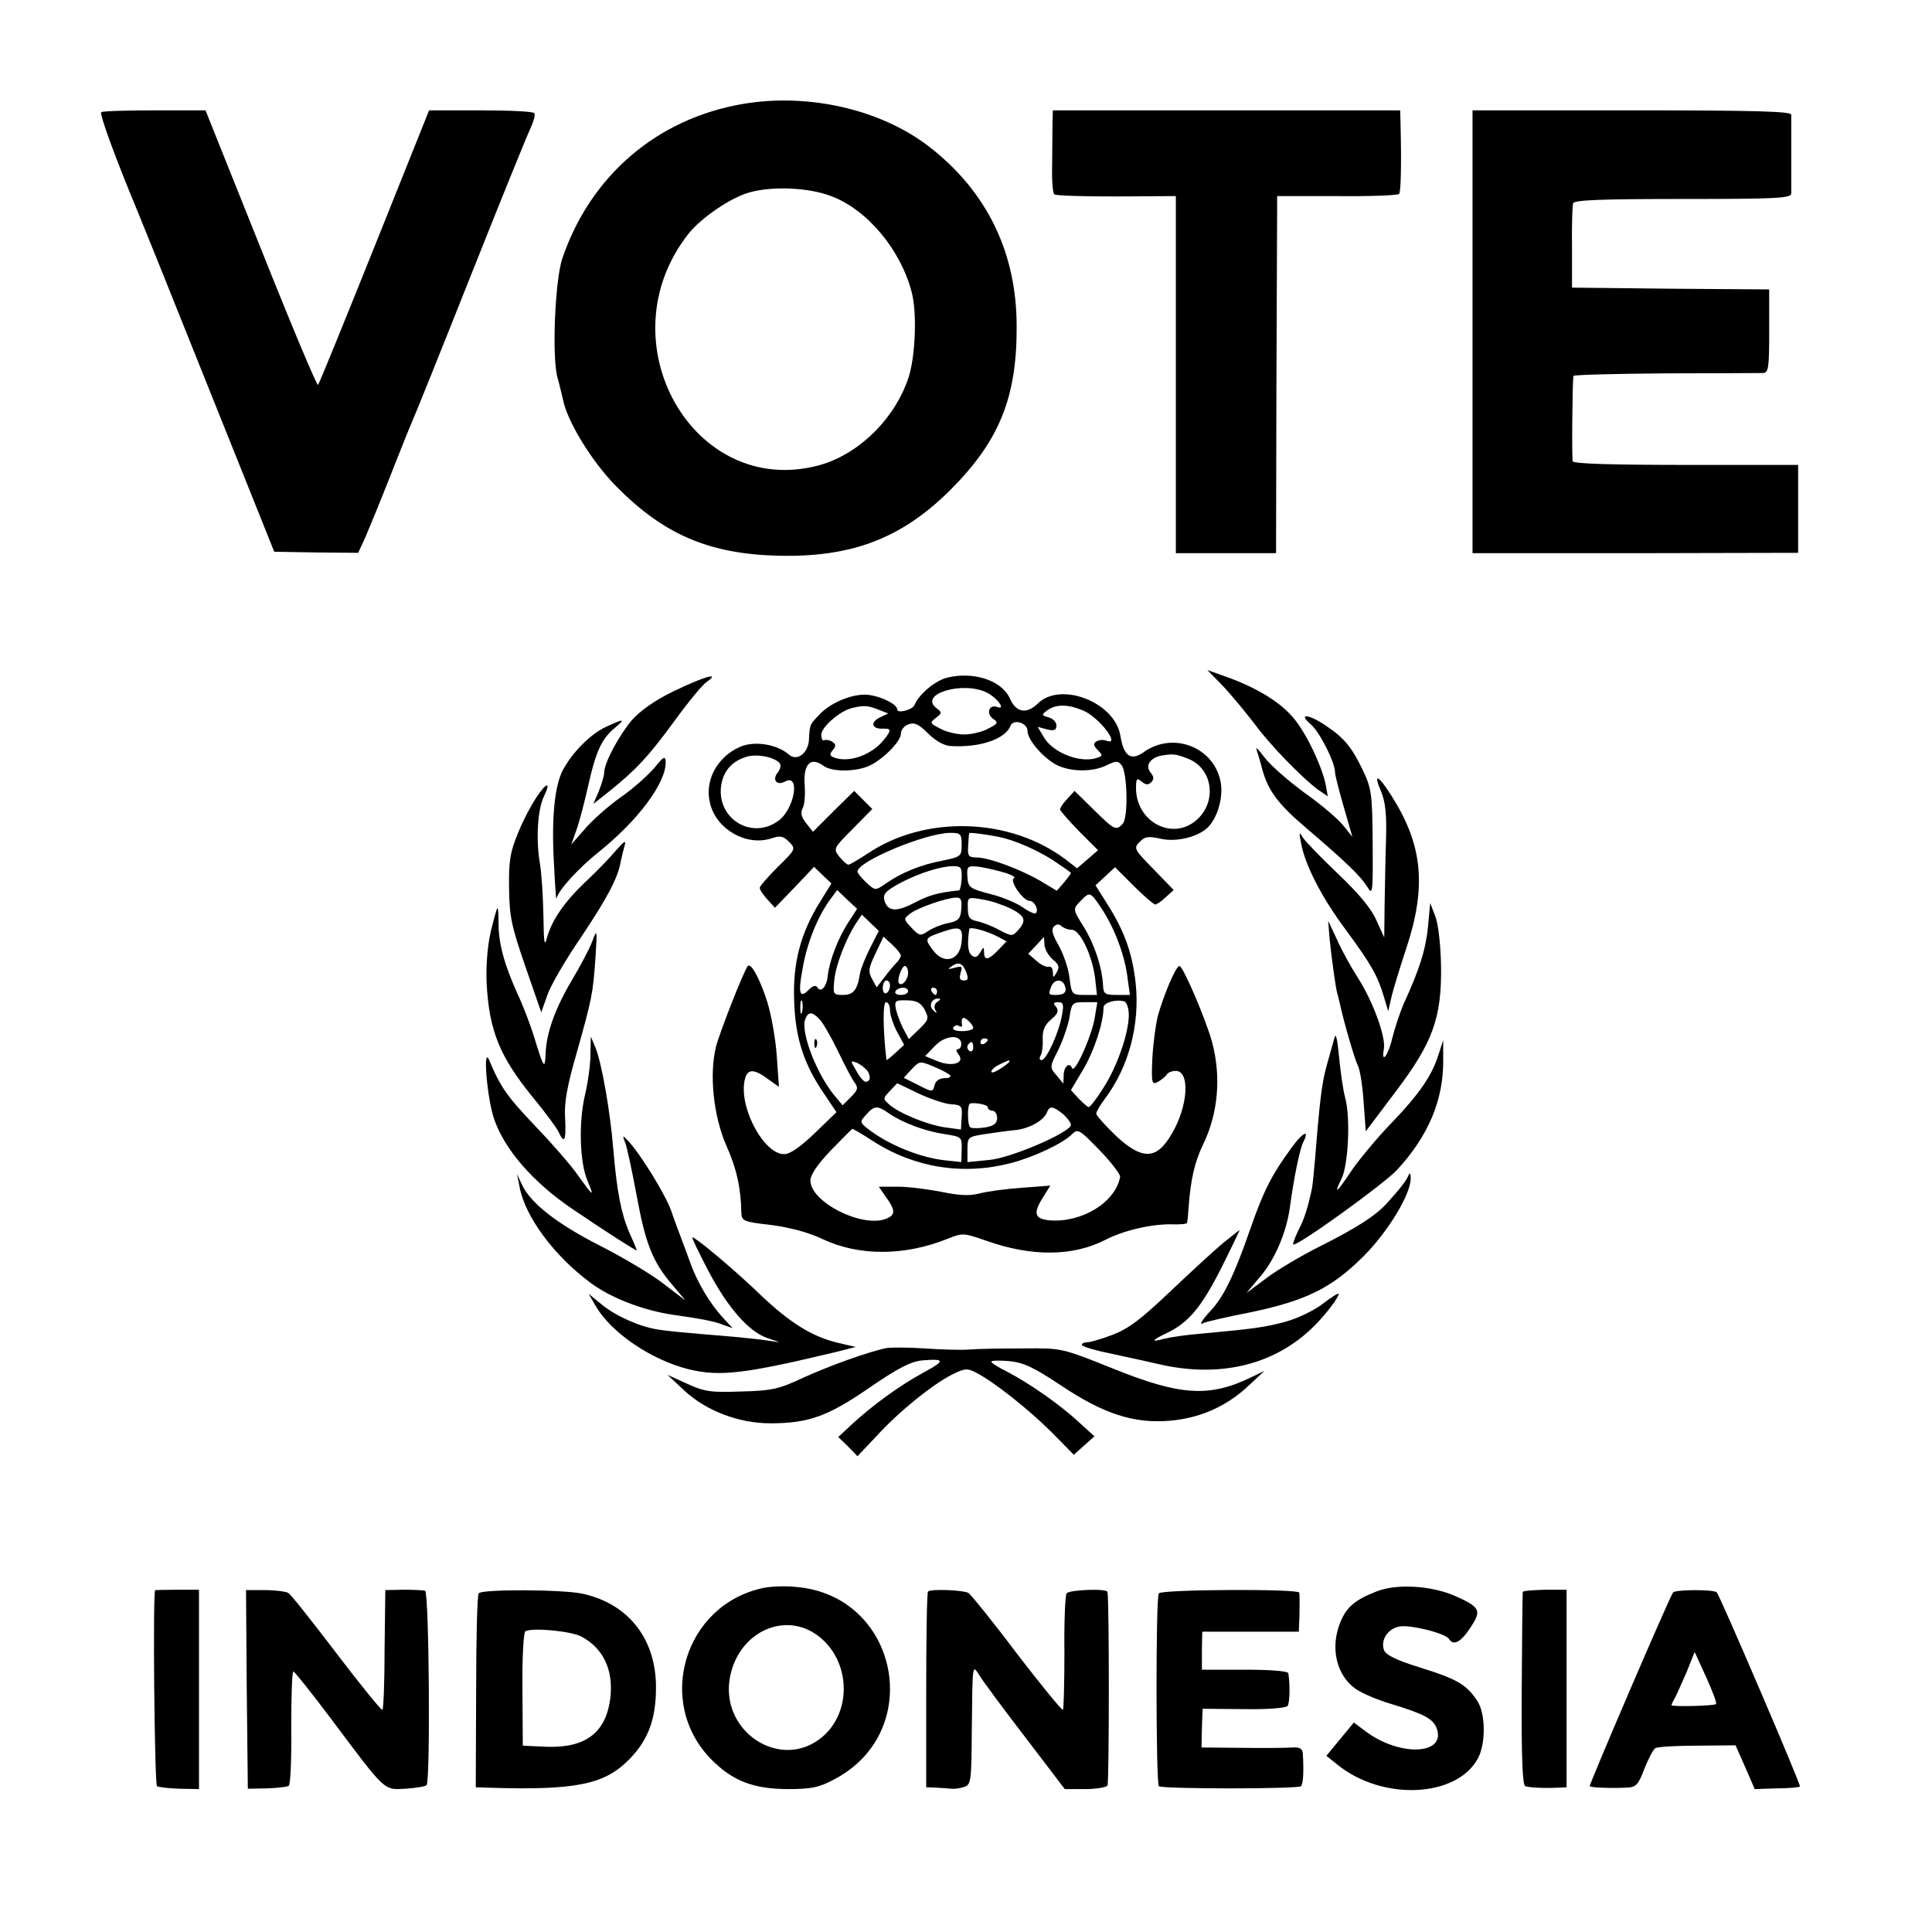
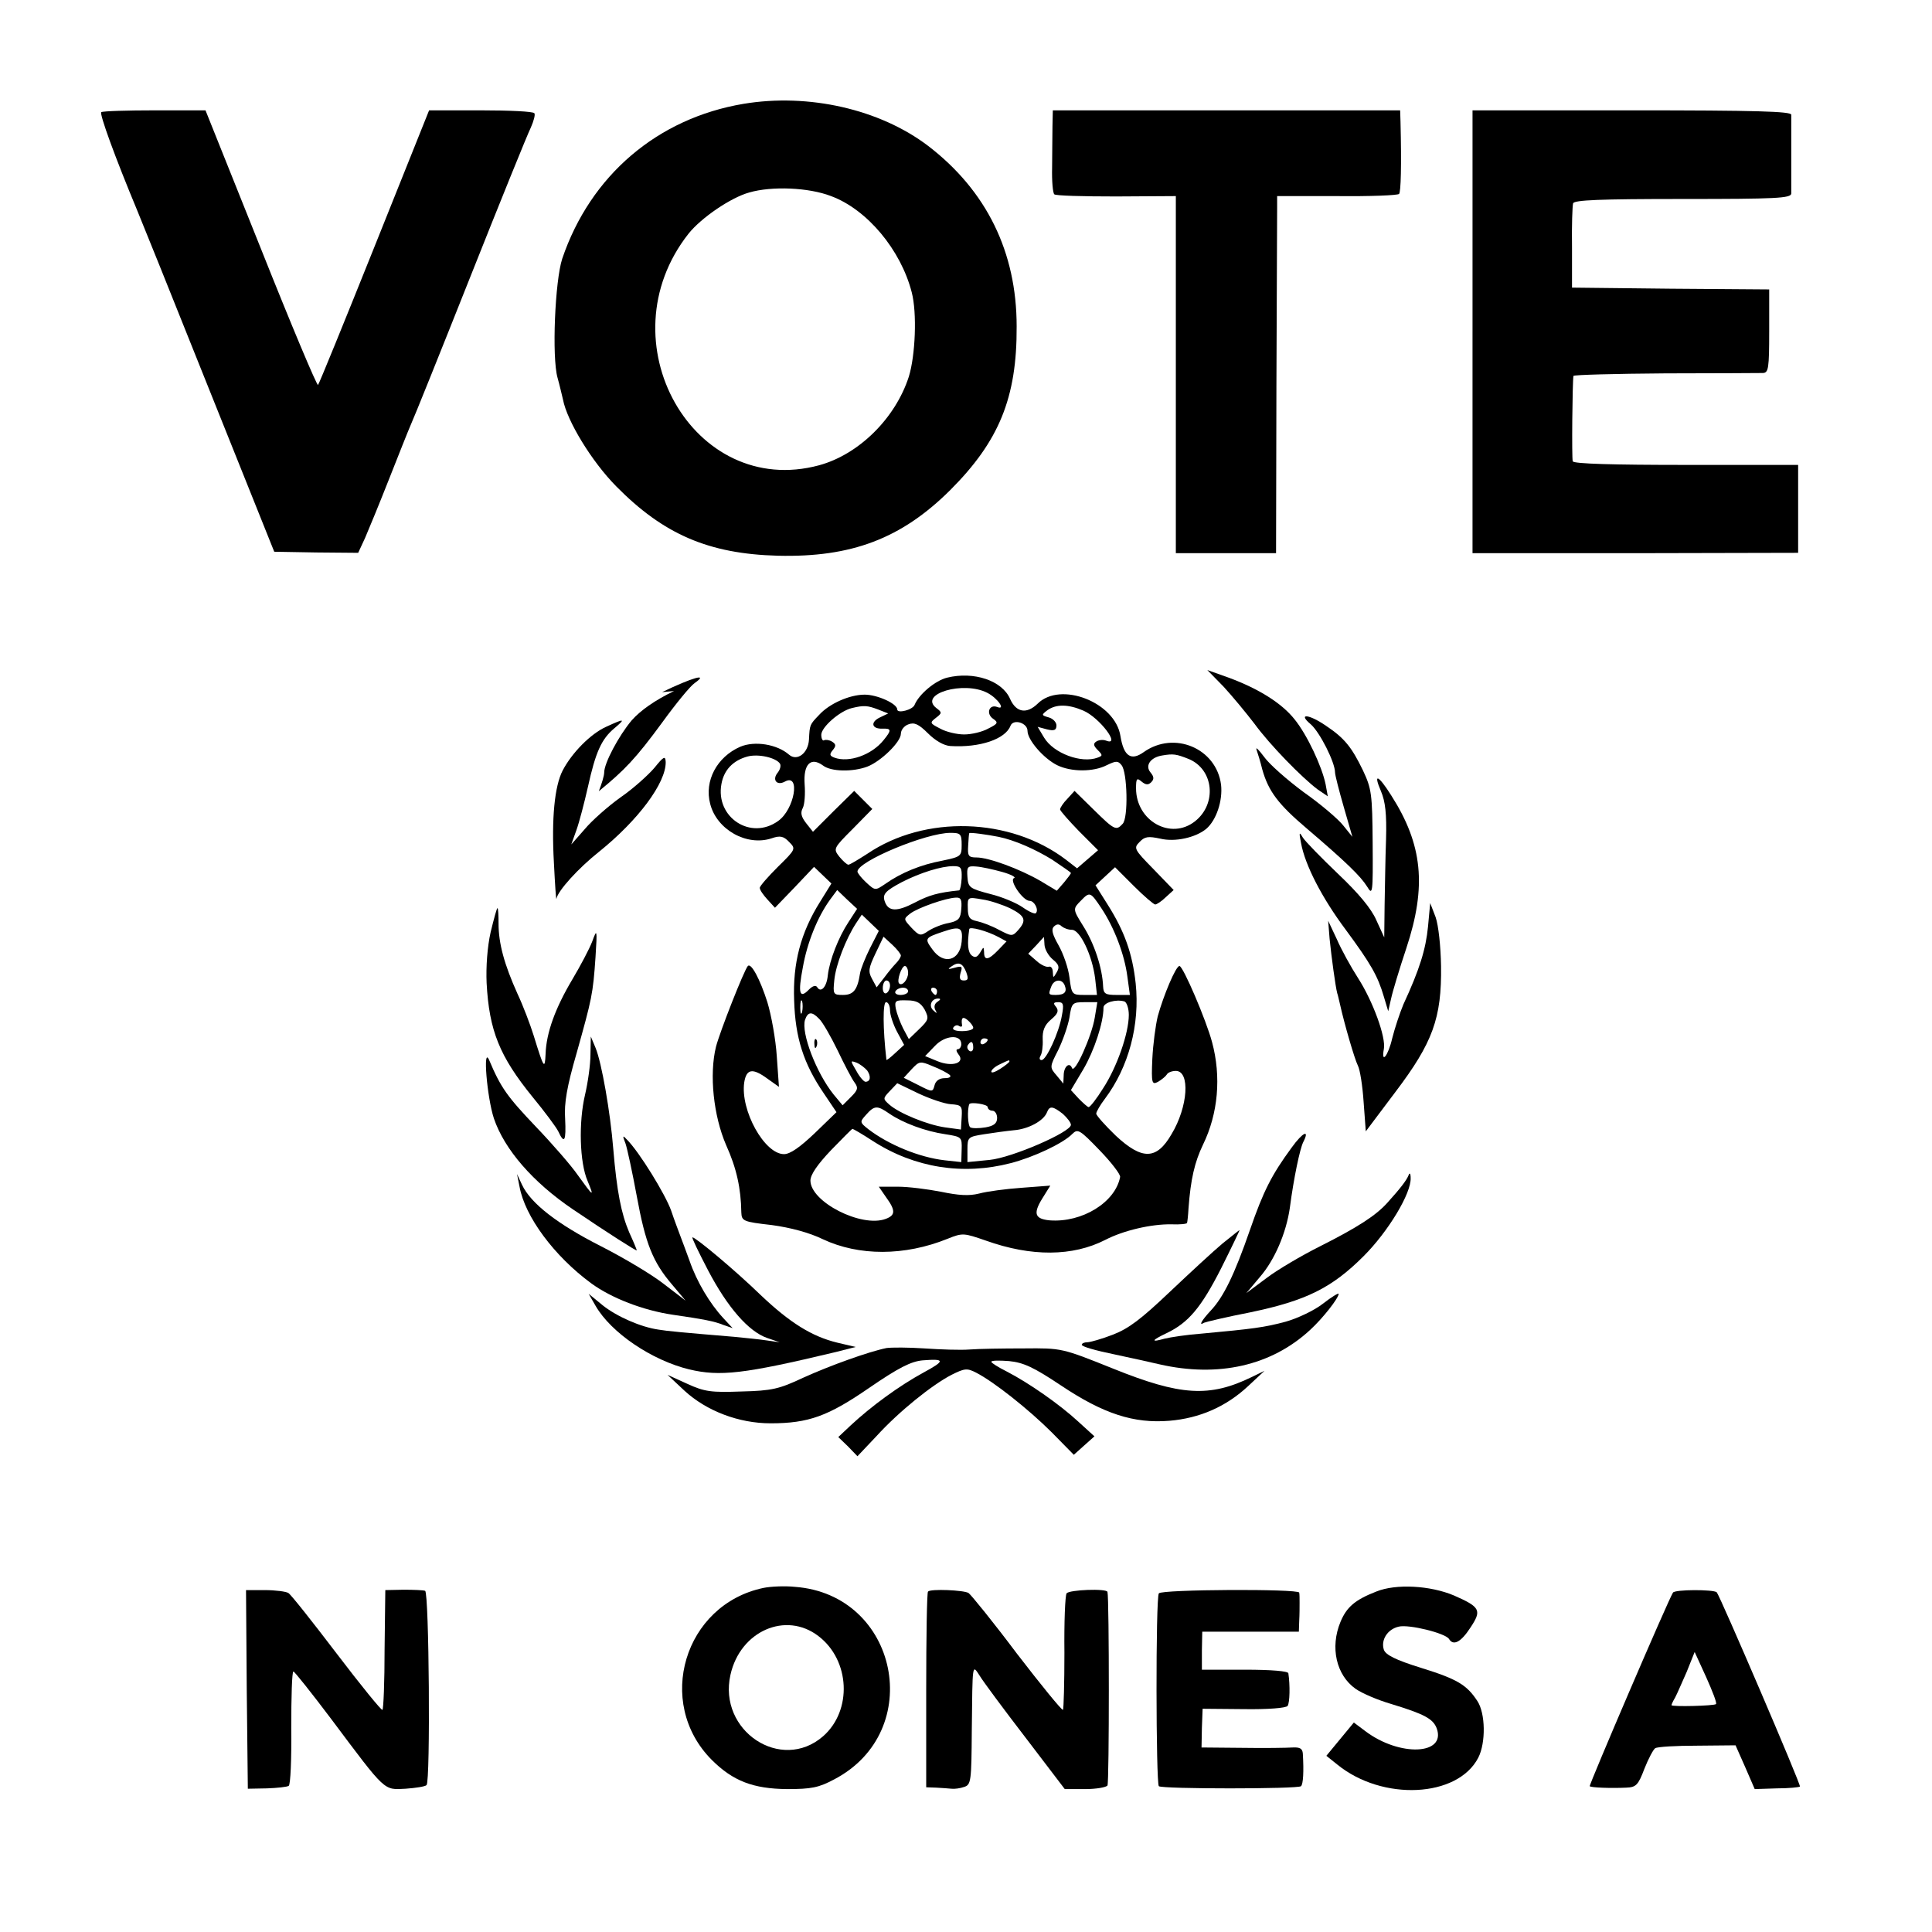
<svg xmlns="http://www.w3.org/2000/svg" version="1.0" width="534pt" height="534pt" viewBox="0 0 534 534" preserveAspectRatio="xMidYMid meet">
  <g transform="translate(0,534) scale(0.1,-0.1)" fill="#000000" stroke="none">
    <path d="M2055 5053 c-238 -40 -423 -198 -501 -428 -20 -61 -29 -272 -13 -329 6 -21 12 -48 15 -60 11 -59 79 -171 147 -240 131 -133 256 -187 447 -192 203 -5 341 47 476 181 135 135 185 255 184 453 0 205 -83 375 -245 499 -133 101 -330 146 -510 116z m242 -255 c100 -37 193 -149 223 -266 15 -57 10 -175 -8 -233 -37 -115 -138 -215 -248 -245 -348 -94 -595 343 -361 640 35 44 117 100 168 114 62 18 164 14 226 -10z" />
    <path d="M280 5030 c-6 -4 39 -127 99 -271 6 -14 94 -232 195 -485 l184 -459 116 -2 116 -1 19 41 c10 23 40 96 66 162 26 66 53 134 60 150 8 17 82 201 165 410 83 209 158 394 167 412 8 18 13 36 10 40 -3 5 -70 8 -148 8 l-143 0 -151 -377 c-83 -207 -153 -379 -156 -382 -3 -3 -74 166 -158 377 l-153 382 -140 0 c-76 0 -143 -2 -148 -5z" />
    <path d="M2909 4990 c0 -25 -1 -75 -1 -113 -1 -37 2 -70 6 -74 3 -4 80 -6 171 -6 l165 1 0 -493 0 -494 139 0 138 0 1 462 c1 254 2 476 2 494 l0 31 165 0 c91 -1 168 2 172 6 5 5 7 78 4 199 l-1 32 -480 0 -480 0 -1 -45z" />
    <path d="M4070 4423 l0 -612 450 0 450 1 0 121 0 122 -310 0 c-200 0 -311 3 -313 10 -3 9 -1 219 2 236 1 3 115 6 254 7 138 0 260 1 270 1 15 1 17 13 17 116 l0 115 -272 2 -273 3 0 110 c-1 61 1 116 3 123 3 9 73 12 303 12 259 0 299 2 300 15 0 8 0 58 0 110 0 52 0 101 0 108 -1 9 -96 12 -441 12 l-440 0 0 -612z" />
    <path d="M3382 3442 c24 -26 62 -72 85 -102 43 -59 131 -149 175 -182 l28 -19 -6 33 c-10 49 -51 137 -86 180 -35 44 -98 84 -182 115 l-59 21 45 -46z" />
    <path d="M2618 3467 c-33 -8 -78 -46 -90 -75 -5 -14 -48 -25 -48 -13 0 16 -55 41 -90 41 -42 0 -98 -25 -126 -56 -26 -27 -26 -27 -28 -68 -2 -38 -33 -61 -55 -42 -33 29 -95 39 -135 22 -64 -28 -100 -94 -83 -158 18 -71 101 -118 170 -95 23 8 33 6 48 -10 19 -19 19 -20 -31 -69 -27 -27 -50 -53 -50 -58 0 -6 10 -20 21 -32 l21 -23 54 56 54 57 24 -23 24 -23 -31 -50 c-54 -86 -76 -170 -72 -273 3 -103 26 -175 82 -257 l35 -52 -60 -58 c-41 -39 -68 -58 -85 -58 -54 0 -121 121 -110 198 6 38 23 41 65 10 l31 -22 -6 85 c-3 46 -15 113 -26 149 -20 63 -45 110 -54 100 -11 -13 -77 -181 -88 -223 -19 -77 -7 -191 28 -272 29 -64 41 -120 42 -186 1 -24 5 -26 84 -35 52 -7 104 -21 141 -39 100 -47 226 -47 345 1 42 17 45 16 106 -5 126 -45 240 -44 330 2 50 26 127 44 183 43 23 -1 43 1 43 4 1 3 3 21 4 40 6 81 17 128 40 176 42 86 51 188 25 284 -16 60 -80 210 -90 210 -10 0 -44 -81 -60 -139 -6 -25 -13 -77 -15 -118 -3 -68 -1 -72 16 -63 10 6 21 15 24 20 3 6 15 10 25 10 40 0 34 -99 -12 -175 -41 -71 -81 -72 -154 -4 -30 29 -54 56 -54 61 0 5 11 24 24 41 66 88 97 205 85 319 -9 83 -31 144 -77 217 l-34 54 27 25 27 25 52 -52 c28 -28 55 -51 59 -51 4 0 18 9 29 20 l22 20 -56 58 c-54 55 -55 58 -38 75 14 15 24 16 57 9 41 -10 98 3 127 27 28 24 46 78 41 122 -13 101 -130 150 -214 90 -35 -25 -55 -11 -64 44 -14 94 -166 153 -229 90 -30 -29 -59 -25 -76 13 -22 51 -100 77 -174 59z m111 -42 c29 -15 52 -49 27 -39 -22 8 -31 -18 -12 -32 16 -11 15 -14 -13 -28 -16 -9 -46 -16 -66 -16 -20 0 -50 7 -66 16 -29 15 -30 16 -12 30 17 13 17 15 1 27 -50 39 75 76 141 42z m-302 -46 l28 -11 -23 -11 c-27 -13 -23 -32 7 -31 25 1 26 -4 3 -32 -33 -41 -96 -63 -136 -48 -13 5 -14 9 -4 21 9 11 9 16 -2 23 -8 5 -18 6 -22 4 -4 -3 -8 4 -8 15 0 21 51 66 85 74 33 8 43 7 72 -4z m567 -3 c45 -19 106 -100 63 -83 -8 3 -19 2 -26 -2 -10 -6 -9 -12 3 -24 14 -14 14 -16 0 -21 -45 -17 -122 12 -148 55 l-18 30 26 -7 c20 -5 26 -2 26 11 0 9 -10 19 -21 22 -21 6 -21 7 -4 20 24 17 57 17 99 -1z m-367 -98 c81 -5 152 19 166 56 8 20 47 8 47 -14 0 -25 44 -76 82 -95 39 -19 100 -19 137 0 25 12 31 13 41 0 16 -19 19 -146 3 -162 -18 -20 -23 -17 -80 39 l-53 52 -20 -22 c-11 -11 -20 -25 -20 -29 0 -4 24 -31 52 -60 l53 -53 -29 -25 -29 -25 -31 24 c-154 117 -390 124 -549 16 -25 -16 -48 -30 -52 -30 -4 0 -15 10 -25 22 -17 22 -17 23 37 77 l54 55 -25 25 -25 25 -57 -56 -57 -57 -19 24 c-14 18 -16 29 -9 42 5 10 7 39 5 65 -4 56 17 77 51 52 22 -17 82 -18 122 -3 37 14 93 68 93 91 0 10 9 22 21 26 16 6 28 1 54 -25 20 -20 44 -34 62 -35z m-471 -49 c3 -6 0 -16 -6 -24 -17 -20 -3 -38 20 -25 43 23 26 -77 -19 -109 -76 -55 -174 10 -157 102 7 39 32 65 72 76 30 8 79 -3 90 -20z m1130 13 c69 -29 78 -124 17 -172 -67 -53 -163 1 -163 91 0 27 2 30 15 19 12 -10 19 -10 27 -2 8 8 8 15 -2 27 -16 19 0 42 33 47 30 5 38 4 73 -10z m-628 -237 c0 -32 -2 -33 -54 -44 -59 -11 -113 -33 -157 -64 -28 -19 -28 -19 -53 4 -13 12 -24 26 -24 30 0 28 189 107 257 107 28 0 31 -3 31 -33z m102 22 c44 -9 101 -34 148 -63 28 -19 52 -35 52 -37 0 -2 -9 -14 -19 -26 l-20 -23 -45 27 c-57 33 -143 65 -177 65 -22 0 -25 4 -23 33 1 17 2 33 3 34 1 3 51 -4 81 -10z m-102 -114 c-1 -18 -4 -33 -7 -34 -58 -6 -83 -13 -123 -34 -48 -25 -72 -25 -82 2 -8 21 0 30 47 55 51 26 109 44 142 44 21 0 24 -4 23 -33z m112 17 c25 -7 39 -15 33 -17 -15 -5 24 -63 43 -63 13 0 26 -25 17 -34 -3 -3 -19 4 -36 16 -17 12 -57 29 -90 37 -57 15 -61 18 -63 47 -2 28 0 31 24 29 15 -1 47 -8 72 -15z m-425 -139 c-27 -41 -52 -104 -57 -147 -3 -32 -19 -49 -29 -33 -4 7 -13 4 -23 -6 -26 -27 -31 -11 -17 61 12 69 41 140 75 187 l20 27 27 -26 28 -26 -24 -37z m699 39 c36 -54 64 -128 72 -189 l7 -51 -37 0 c-30 0 -36 3 -37 23 -2 51 -24 119 -56 169 -28 45 -28 46 -5 69 24 25 26 24 56 -21z m-387 -2 c-2 -27 -7 -33 -34 -39 -18 -3 -43 -13 -57 -22 -22 -15 -25 -14 -47 9 -22 24 -22 24 -3 39 21 16 98 43 126 44 14 1 17 -6 15 -31z m136 1 c41 -21 45 -33 21 -60 -16 -18 -18 -17 -53 1 -20 11 -47 21 -61 24 -20 4 -25 11 -25 36 -1 31 0 31 40 24 22 -3 57 -15 78 -25z m-388 -109 c-13 -26 -26 -58 -28 -71 -7 -45 -18 -59 -47 -59 -27 0 -28 2 -24 41 4 42 32 114 60 157 l16 24 23 -22 24 -23 -24 -47z m558 50 c22 0 56 -70 64 -135 l5 -45 -35 0 c-34 0 -35 1 -41 48 -3 26 -17 66 -30 89 -17 30 -21 44 -13 52 7 7 14 8 21 1 6 -5 18 -10 29 -10z m-305 -33 c-5 -53 -50 -65 -81 -21 -22 30 -21 32 30 49 47 16 55 12 51 -28z m102 13 l22 -12 -23 -24 c-27 -28 -39 -30 -39 -6 -1 16 -1 16 -11 -1 -8 -13 -14 -15 -23 -8 -11 9 -13 32 -7 73 1 8 49 -5 81 -22z m-270 -51 c0 -4 -6 -14 -13 -21 -7 -7 -22 -25 -33 -40 l-21 -27 -13 24 c-11 20 -9 30 10 70 l22 46 24 -22 c13 -12 24 -26 24 -30z m397 29 c1 -13 12 -31 23 -40 17 -14 19 -21 11 -35 -10 -17 -10 -17 -11 0 0 10 -5 17 -11 15 -7 -2 -22 5 -34 16 l-23 20 22 23 c11 12 21 23 21 23 1 0 1 -10 2 -22z m-216 -76 c6 -17 5 -22 -7 -22 -11 0 -13 6 -9 21 6 18 4 20 -17 14 -18 -5 -20 -4 -8 4 20 14 31 9 41 -17z m-161 -1 c0 -19 -17 -38 -25 -29 -7 7 7 48 16 48 5 0 9 -9 9 -19z m-50 -35 c0 -8 -4 -18 -10 -21 -5 -3 -10 3 -10 14 0 12 5 21 10 21 6 0 10 -6 10 -14z m483 0 c7 -18 -1 -26 -25 -26 -20 0 -21 1 -12 24 8 20 30 21 37 2z m-433 -16 c0 -5 -9 -10 -21 -10 -11 0 -17 5 -14 10 3 6 13 10 21 10 8 0 14 -4 14 -10z m80 0 c0 -5 -2 -10 -4 -10 -3 0 -8 5 -11 10 -3 6 -1 10 4 10 6 0 11 -4 11 -10z m-373 -57 c-3 -10 -5 -4 -5 12 0 17 2 24 5 18 2 -7 2 -21 0 -30z m339 6 c12 -24 11 -28 -16 -54 l-28 -27 -16 30 c-8 16 -17 40 -20 54 -4 22 -1 24 31 23 27 0 38 -7 49 -26z m35 22 c-8 -5 -10 -14 -6 -22 6 -11 5 -11 -5 -2 -14 12 -6 33 13 33 8 0 7 -3 -2 -9z m529 -36 c0 -51 -33 -145 -71 -203 -18 -29 -36 -52 -40 -52 -3 0 -15 11 -27 23 l-22 24 34 57 c30 51 56 129 56 171 0 14 35 24 58 17 6 -2 12 -19 12 -37z m-660 12 c0 -12 9 -39 19 -58 l20 -37 -25 -23 c-13 -12 -24 -21 -24 -18 -10 87 -10 159 -1 159 6 0 11 -10 11 -23z m475 -14 c-8 -47 -43 -123 -56 -123 -6 0 -7 5 -3 12 4 6 7 26 6 45 -1 24 5 40 23 55 19 16 22 24 14 35 -9 10 -7 13 6 13 14 0 16 -6 10 -37z m91 -5 c-8 -51 -56 -158 -63 -140 -7 18 -23 4 -23 -21 l-1 -22 -19 23 c-19 22 -19 23 5 70 13 27 27 67 31 90 6 40 8 42 42 42 l35 0 -7 -42z m-762 -4 c9 -8 32 -48 51 -87 19 -40 40 -80 47 -89 11 -15 9 -21 -10 -40 l-23 -23 -25 30 c-48 60 -90 170 -79 206 8 23 19 24 39 3z m426 -25 c0 -5 -14 -9 -31 -9 -18 0 -28 4 -24 10 4 6 11 8 16 4 5 -3 9 -2 8 3 -3 20 2 25 16 13 8 -7 15 -16 15 -21z m-33 -45 c0 -8 -5 -14 -10 -14 -5 0 -4 -6 2 -14 20 -24 -17 -36 -58 -19 l-34 14 27 28 c28 30 73 33 73 5z m73 12 c0 -3 -4 -8 -10 -11 -5 -3 -10 -1 -10 4 0 6 5 11 10 11 6 0 10 -2 10 -4z m-40 -22 c0 -8 -5 -12 -10 -9 -6 4 -8 11 -5 16 9 14 15 11 15 -7z m-293 -63 c11 -16 9 -31 -5 -31 -4 0 -16 13 -25 30 -17 29 -17 29 0 23 10 -4 23 -14 30 -22z m228 -12 c5 -5 0 -9 -14 -9 -14 0 -25 -7 -28 -20 -5 -19 -6 -19 -45 1 l-40 20 22 24 c21 22 23 23 58 8 21 -8 41 -19 47 -24z m165 37 c0 -2 -11 -11 -25 -20 -14 -9 -25 -13 -25 -8 0 5 10 14 23 20 27 13 27 13 27 8z m-162 -118 c30 -2 32 -5 30 -36 l-2 -34 -44 6 c-49 7 -127 39 -154 63 -18 16 -18 17 2 38 l20 21 58 -28 c32 -15 73 -29 90 -30z m102 -8 c0 -5 6 -10 13 -10 7 0 13 -9 13 -20 0 -15 -9 -22 -32 -26 -18 -3 -37 -3 -42 0 -7 4 -9 48 -3 64 3 7 51 0 51 -8z m-272 -18 c38 -26 100 -49 155 -57 45 -7 46 -8 45 -42 l-1 -35 -46 5 c-70 8 -155 43 -211 86 -24 19 -24 20 -6 40 23 26 31 26 64 3z m480 -1 c12 -11 22 -24 22 -30 0 -20 -163 -91 -225 -97 l-61 -6 0 35 c0 34 2 35 46 42 25 4 62 9 82 11 40 3 83 26 92 50 7 18 16 17 44 -5z m-525 -75 c115 -74 249 -95 380 -61 63 16 146 55 171 81 15 15 21 11 75 -45 33 -34 58 -67 57 -74 -13 -70 -105 -127 -195 -120 -40 4 -46 18 -21 59 l23 37 -79 -6 c-43 -3 -96 -10 -118 -16 -28 -7 -57 -5 -105 5 -36 7 -90 14 -119 14 l-53 0 20 -29 c27 -37 26 -50 -1 -60 -67 -25 -208 47 -208 106 0 16 19 44 57 84 31 32 58 59 59 59 2 0 28 -15 57 -34z" />
    <path d="M2251 2454 c0 -11 3 -14 6 -6 3 7 2 16 -1 19 -3 4 -6 -2 -5 -13z" />
-     <path d="M1863 3430 c-54 -26 -93 -54 -117 -81 -36 -43 -76 -118 -76 -144 0 -9 -7 -32 -15 -52 l-15 -35 48 38 c71 58 102 90 176 191 37 51 77 100 89 108 41 29 -7 15 -90 -25z" />
+     <path d="M1863 3430 c-54 -26 -93 -54 -117 -81 -36 -43 -76 -118 -76 -144 0 -9 -7 -32 -15 -52 c71 58 102 90 176 191 37 51 77 100 89 108 41 29 -7 15 -90 -25z" />
    <path d="M3623 3338 c25 -22 67 -105 67 -133 0 -7 11 -50 24 -95 l24 -83 -25 31 c-13 17 -62 59 -109 92 -46 34 -96 78 -110 98 -15 20 -24 29 -21 20 3 -9 11 -34 16 -55 17 -60 44 -96 123 -163 109 -93 149 -132 167 -161 15 -25 16 -18 15 121 -1 136 -3 150 -27 201 -31 64 -51 89 -102 123 -48 33 -79 35 -42 4z" />
    <path d="M1675 3331 c-42 -19 -94 -71 -120 -121 -22 -43 -31 -131 -24 -255 3 -60 6 -105 7 -99 4 22 60 84 118 130 108 87 185 190 184 248 -1 18 -6 15 -31 -16 -17 -20 -59 -58 -94 -82 -35 -25 -80 -65 -99 -88 l-37 -42 14 39 c8 22 22 76 32 120 21 95 37 132 73 162 32 27 29 28 -23 4z" />
    <path d="M3817 3153 c12 -28 16 -63 14 -133 -2 -52 -3 -135 -4 -183 l-1 -88 -22 48 c-14 32 -49 74 -106 128 -46 44 -90 89 -97 100 -10 17 -11 15 -5 -15 11 -61 58 -152 123 -239 70 -95 89 -128 106 -186 l12 -40 8 35 c4 19 23 82 42 139 57 172 45 287 -42 423 -36 57 -50 62 -28 11z" />
-     <path d="M1482 3135 c-13 -19 -36 -62 -50 -97 -22 -53 -26 -77 -25 -153 1 -79 7 -106 45 -216 l44 -127 17 48 c9 26 50 97 92 158 74 111 103 165 111 212 3 14 8 34 11 45 4 13 -3 9 -23 -14 -15 -18 -52 -57 -82 -85 -61 -57 -96 -108 -110 -157 -7 -28 -9 -16 -10 61 -1 52 -5 118 -10 145 -11 68 -6 149 12 185 20 41 6 38 -22 -5z" />
    <path d="M3947 2779 c-6 -62 -23 -118 -68 -215 -10 -24 -24 -66 -31 -94 -11 -48 -31 -73 -23 -29 6 32 -30 131 -71 195 -20 31 -47 80 -59 108 l-24 51 4 -50 c5 -49 16 -131 21 -150 2 -5 5 -20 8 -32 12 -54 40 -150 49 -168 6 -11 13 -56 16 -101 l6 -81 82 109 c103 136 128 204 126 348 -1 55 -7 112 -15 135 l-15 39 -6 -65z" />
    <path d="M1356 2763 c-9 -40 -13 -96 -11 -140 7 -132 36 -203 127 -315 33 -40 65 -83 71 -95 17 -37 22 -27 19 35 -3 43 5 89 32 182 42 150 45 162 52 265 5 77 4 79 -9 43 -8 -21 -33 -68 -55 -105 -47 -79 -72 -147 -74 -206 -2 -45 -5 -40 -33 51 -9 29 -29 82 -45 116 -36 80 -52 138 -52 193 0 23 -1 43 -3 43 -2 0 -10 -30 -19 -67z" />
-     <path d="M3688 2470 c-4 -14 -13 -47 -21 -75 -13 -47 -19 -92 -32 -256 -3 -37 -7 -75 -9 -85 -11 -51 -20 -82 -38 -116 -10 -21 -16 -38 -13 -38 18 0 248 166 286 206 87 94 129 194 128 304 l0 55 -13 -40 c-18 -58 -54 -110 -131 -190 -37 -38 -85 -96 -107 -127 -43 -65 -54 -74 -30 -26 19 39 25 170 10 224 -6 22 -13 73 -17 114 -5 52 -9 67 -13 50z" />
    <path d="M1632 2425 c0 -27 -7 -77 -15 -111 -18 -76 -15 -187 7 -238 19 -46 17 -45 -27 16 -17 25 -70 86 -117 135 -78 82 -96 107 -128 183 -18 41 -6 -103 13 -161 29 -86 108 -177 219 -252 96 -65 176 -116 176 -113 0 2 -9 24 -21 50 -22 52 -34 112 -44 231 -8 100 -32 238 -49 279 l-13 31 -1 -50z" />
    <path d="M3570 2168 c-55 -75 -78 -120 -115 -227 -43 -124 -73 -186 -109 -224 -25 -27 -34 -43 -18 -33 4 2 62 16 129 29 153 32 224 67 312 155 68 68 132 174 130 216 0 13 -3 16 -6 7 -6 -14 -21 -34 -58 -75 -32 -36 -84 -69 -185 -120 -52 -26 -120 -66 -150 -89 l-55 -41 37 44 c41 47 73 122 83 191 11 84 28 164 37 182 19 37 -1 28 -32 -15z" />
    <path d="M1729 2179 c5 -15 19 -80 31 -145 24 -131 44 -182 98 -245 l37 -44 -60 46 c-33 26 -112 73 -175 105 -120 61 -193 118 -217 169 l-14 30 7 -35 c15 -83 96 -192 198 -267 56 -41 144 -75 226 -87 83 -12 115 -18 139 -28 l26 -9 -26 28 c-37 40 -73 100 -93 158 -10 28 -22 59 -26 70 -4 11 -16 42 -25 69 -16 45 -88 162 -122 196 -12 13 -13 12 -4 -11z" />
    <path d="M3379 1903 c-24 -20 -90 -81 -146 -134 -79 -75 -113 -101 -157 -118 -31 -12 -63 -21 -71 -21 -8 0 -15 -3 -15 -7 0 -5 39 -16 88 -26 48 -10 105 -23 127 -28 162 -37 309 -4 416 95 35 32 79 88 79 100 0 3 -20 -9 -43 -27 -24 -19 -71 -41 -103 -50 -59 -16 -92 -20 -232 -33 -41 -3 -87 -10 -103 -14 -39 -11 -37 -5 5 15 61 29 96 71 151 179 29 58 52 106 51 106 -1 0 -22 -17 -47 -37z" />
    <path d="M1957 1829 c54 -103 112 -169 163 -187 l35 -12 -35 5 c-19 3 -60 7 -90 10 -144 12 -187 16 -210 20 -49 7 -115 36 -154 67 l-39 32 19 -33 c43 -75 156 -151 259 -176 85 -20 150 -13 405 48 l55 14 -51 12 c-70 17 -131 55 -212 132 -69 67 -179 159 -188 159 -3 0 17 -41 43 -91z" />
    <path d="M2450 1614 c-49 -10 -155 -48 -230 -82 -66 -31 -86 -36 -170 -38 -84 -3 -102 -1 -150 21 l-55 25 47 -44 c61 -56 150 -90 238 -90 105 0 159 20 271 97 83 57 117 74 149 77 63 5 63 -1 2 -34 -66 -36 -143 -92 -201 -146 l-34 -32 27 -26 26 -27 53 56 c62 68 153 141 207 169 36 18 43 19 68 6 49 -25 146 -102 209 -165 l61 -62 29 26 28 25 -45 41 c-52 48 -137 107 -197 138 -24 12 -43 24 -43 27 0 4 22 4 49 2 40 -4 68 -17 143 -67 118 -79 202 -106 300 -98 84 7 157 39 218 96 l45 42 -35 -17 c-117 -57 -197 -52 -383 23 -142 57 -142 57 -247 56 -58 0 -125 -1 -150 -3 -25 -2 -81 0 -125 3 -44 3 -91 3 -105 1z" />
    <path d="M2110 951 c-219 -46 -300 -317 -143 -475 59 -59 115 -80 208 -81 68 0 88 4 131 27 254 133 177 511 -109 532 -28 3 -68 1 -87 -3z m152 -133 c88 -67 94 -206 13 -277 -116 -101 -291 15 -256 170 27 121 153 176 243 107z" />
    <path d="M3804 941 c-59 -23 -82 -43 -99 -84 -29 -70 -12 -147 42 -185 17 -12 61 -31 99 -42 92 -28 115 -41 125 -67 27 -74 -103 -79 -197 -8 l-32 24 -38 -46 -38 -46 30 -24 c125 -102 333 -92 390 19 21 41 20 123 -3 157 -29 44 -55 60 -155 91 -71 22 -98 36 -103 50 -9 27 10 57 41 64 28 7 129 -18 139 -34 12 -20 33 -9 59 31 32 48 28 57 -45 89 -66 28 -161 33 -215 11z" />
-     <path d="M429 945 c-7 -1 -2 -538 5 -542 5 -3 33 -6 62 -7 l54 -1 0 275 0 276 -60 0 c-33 0 -61 -1 -61 -1z" />
    <path d="M682 671 l3 -275 53 1 c28 1 56 4 60 7 5 3 8 75 7 160 0 86 2 156 6 156 3 0 50 -59 105 -132 152 -203 144 -195 205 -192 28 2 54 6 58 10 11 10 7 533 -4 537 -5 2 -32 3 -60 3 l-50 -1 -2 -163 c0 -90 -3 -166 -6 -168 -2 -3 -59 67 -126 155 -67 88 -127 164 -134 168 -6 4 -36 8 -65 8 l-52 0 2 -274z" />
-     <path d="M1323 936 c-4 -5 -7 -128 -7 -273 l-1 -263 30 -1 c248 -8 326 8 396 80 53 55 74 115 72 208 -4 128 -79 221 -203 248 -54 12 -280 13 -287 1z m283 -119 c61 -32 90 -92 81 -170 -12 -96 -68 -139 -177 -135 l-65 3 -1 155 c-1 85 3 158 8 161 17 11 125 1 154 -14z" />
    <path d="M2565 941 c-3 -2 -5 -125 -5 -273 l0 -268 28 -1 c15 -1 34 -2 42 -3 8 -1 24 1 35 5 19 6 20 16 21 155 2 192 1 184 22 152 9 -15 66 -92 126 -170 l109 -143 56 0 c31 0 59 5 62 10 5 8 5 517 0 535 -2 10 -106 6 -113 -4 -4 -6 -7 -80 -6 -164 0 -84 -2 -155 -4 -158 -3 -2 -60 68 -127 155 -66 88 -127 163 -134 168 -13 8 -105 12 -112 4z" />
    <path d="M3203 936 c-9 -13 -8 -525 0 -533 8 -8 385 -8 393 0 6 6 8 40 5 90 -1 14 -8 18 -28 17 -16 -1 -78 -2 -140 -1 l-112 1 1 54 2 53 114 -1 c66 -1 117 3 121 9 6 9 7 57 2 90 0 6 -47 10 -120 10 l-119 0 0 53 1 52 133 0 134 0 1 30 c1 17 1 39 1 50 0 11 0 23 -1 28 -2 11 -381 9 -388 -2z" />
-     <path d="M4209 940 c-1 -3 -2 -124 -3 -269 -1 -189 2 -265 10 -268 12 -4 53 -6 92 -4 l22 1 0 273 0 273 -60 0 c-33 -1 -61 -3 -61 -6z" />
    <path d="M4624 938 c-13 -20 -233 -533 -230 -535 3 -4 59 -6 101 -4 27 1 33 7 50 52 11 28 25 54 30 57 6 4 58 7 116 7 l106 1 27 -61 26 -60 61 2 c33 0 62 3 64 5 4 3 -221 527 -230 537 -9 8 -116 8 -121 -1z m119 -308 c-4 -5 -123 -8 -123 -3 0 2 4 11 10 21 5 9 19 42 32 71 l22 55 32 -70 c17 -38 30 -71 27 -74z" />
  </g>
</svg>